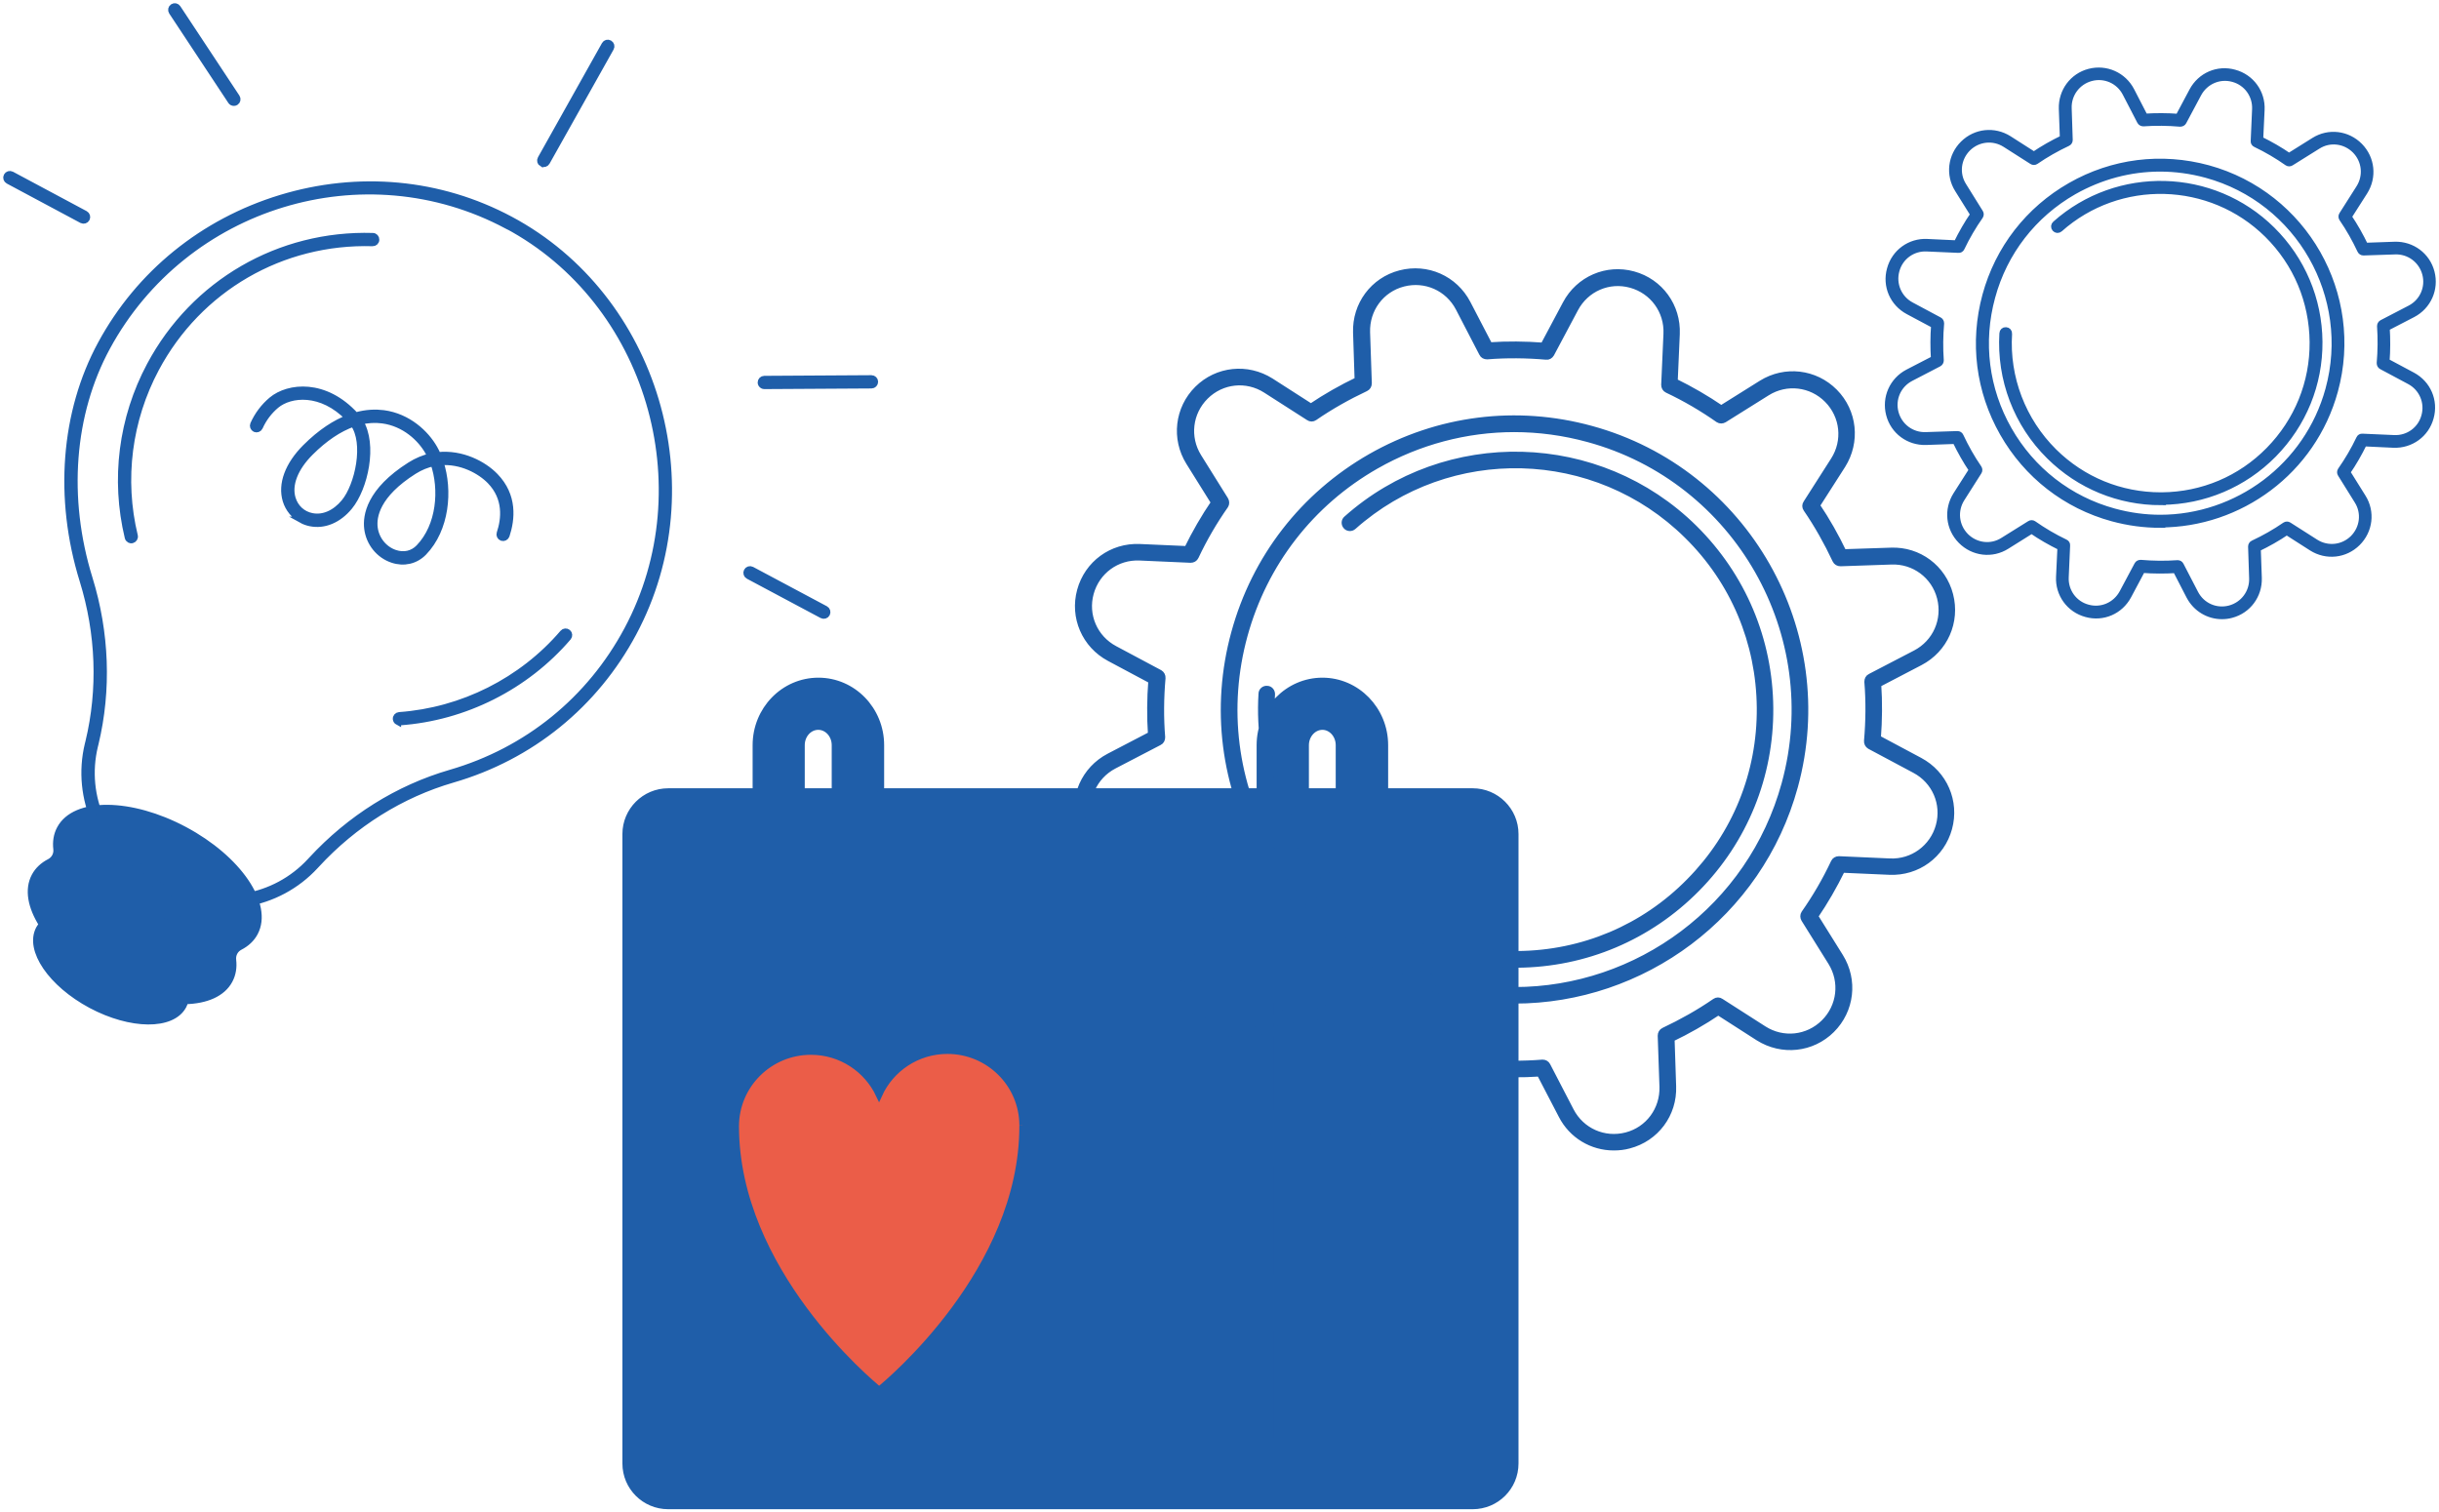
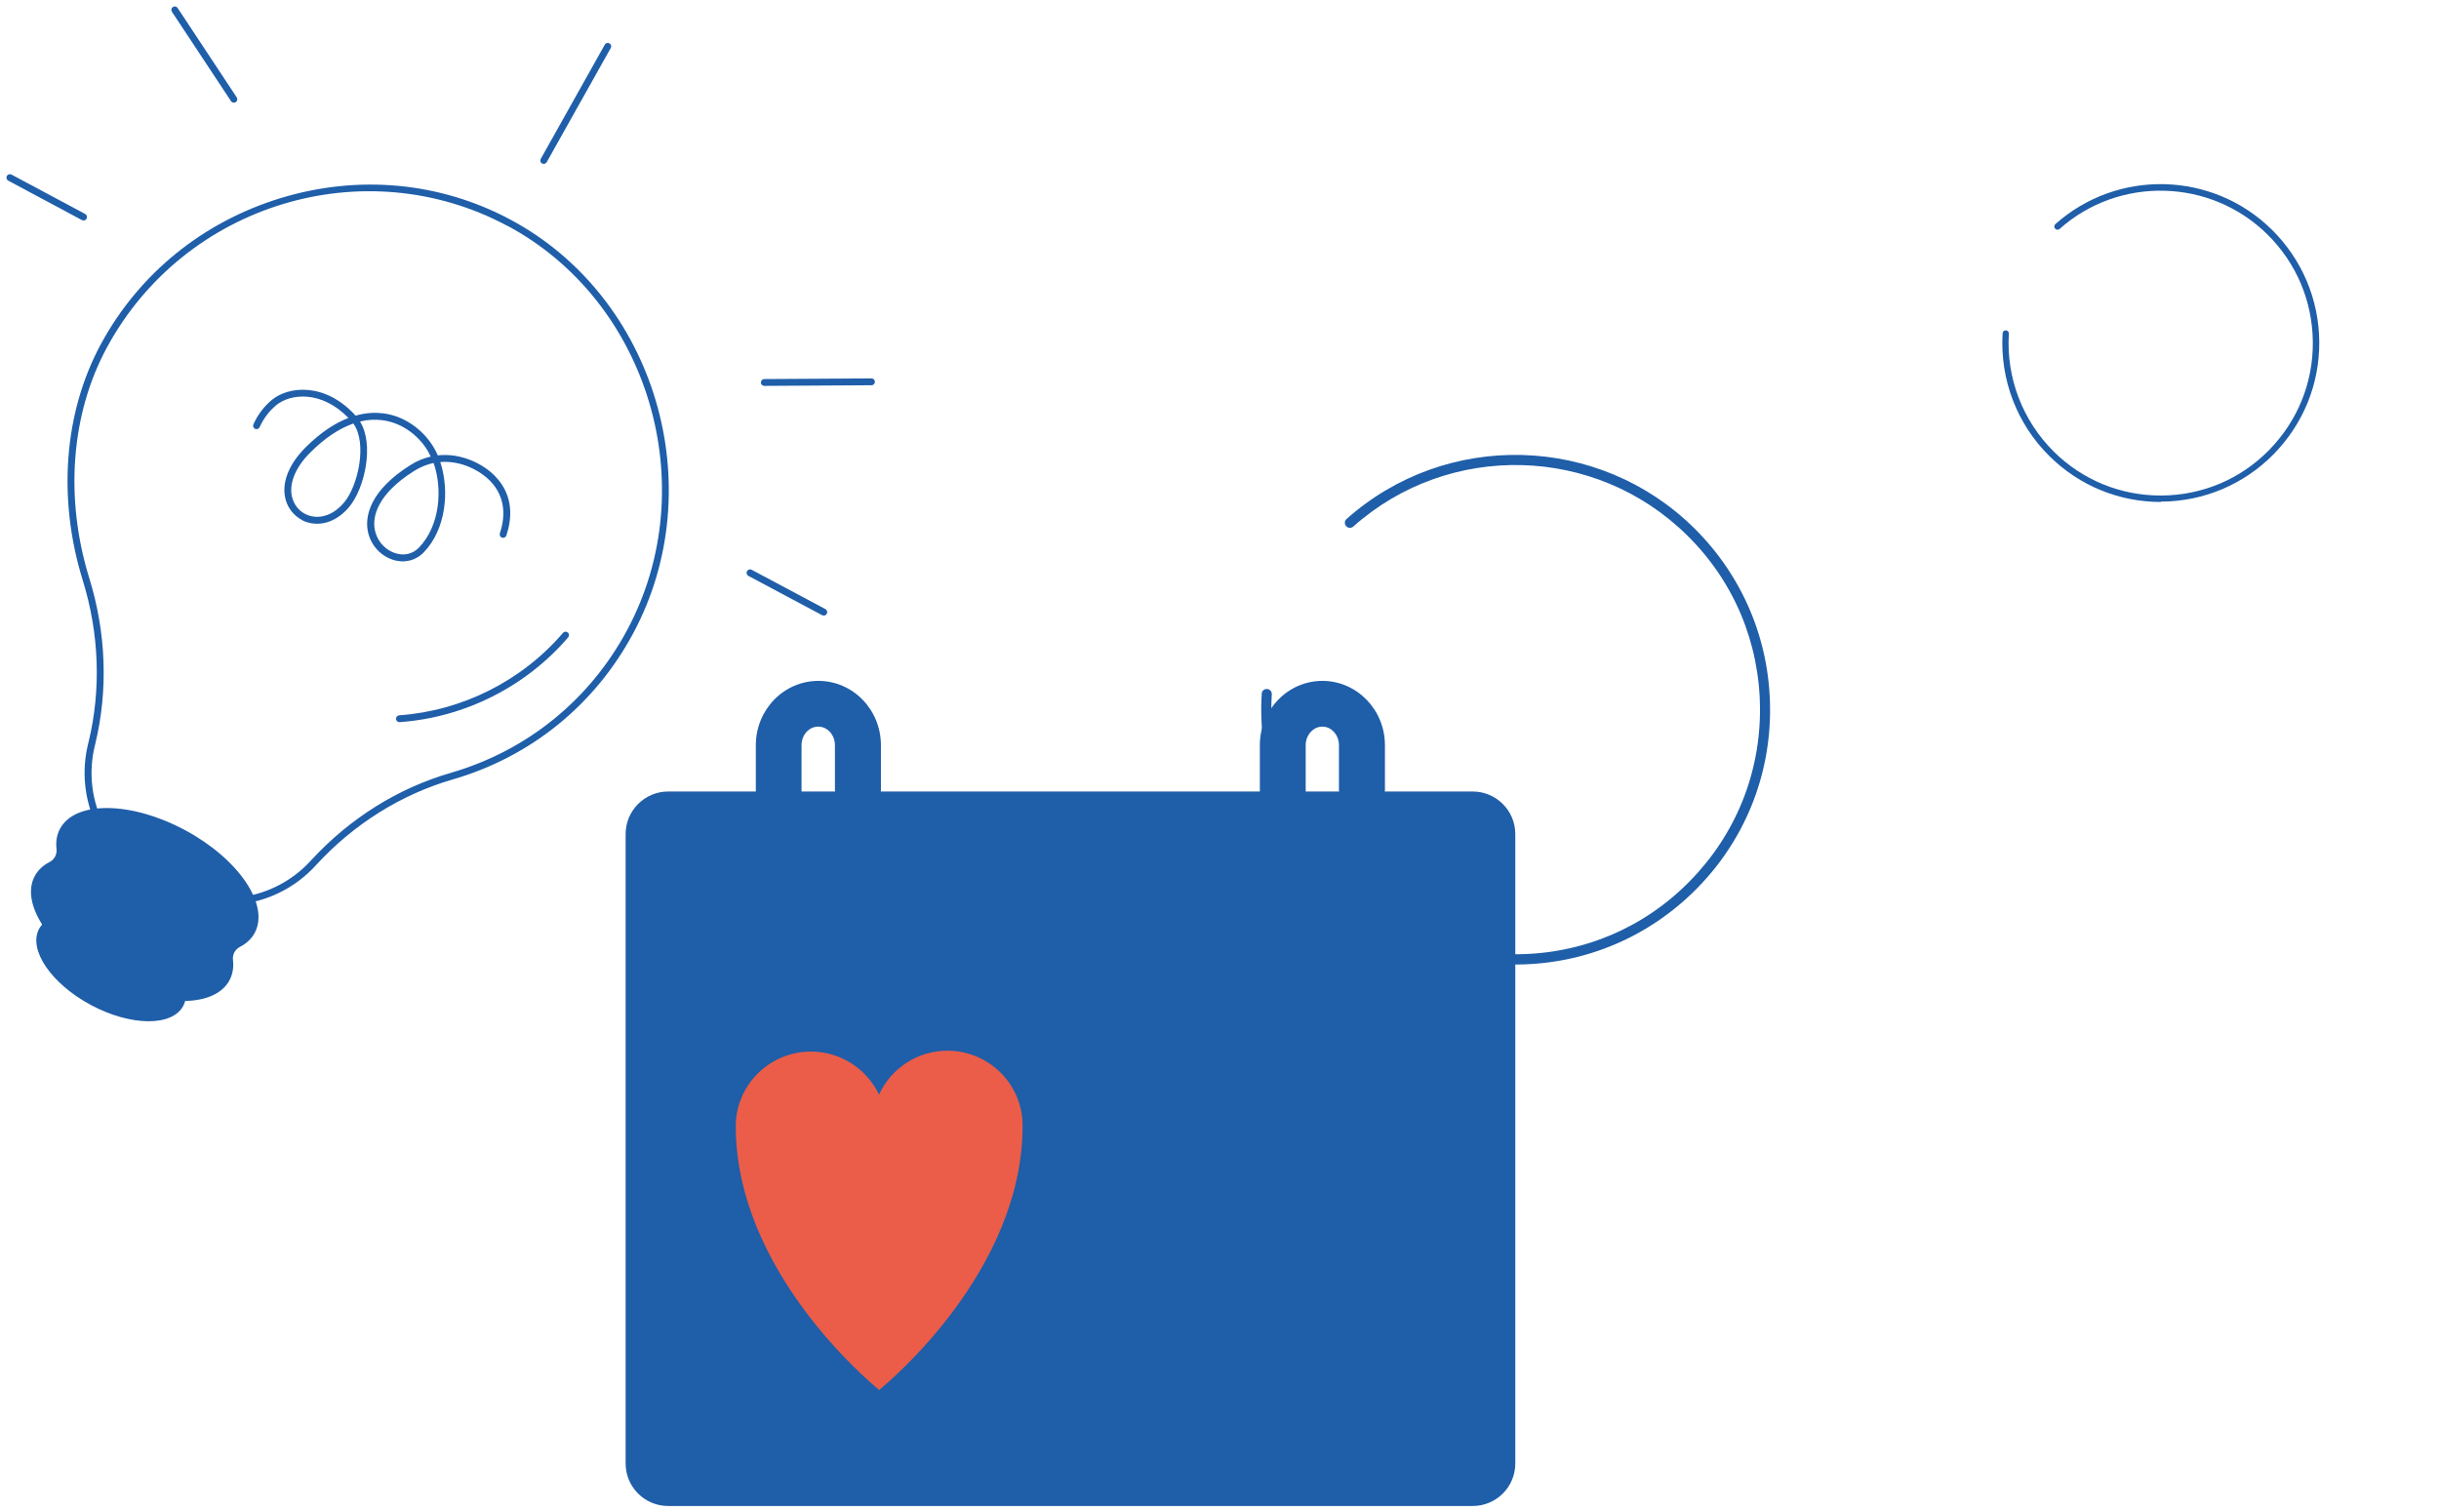
<svg xmlns="http://www.w3.org/2000/svg" width="379" height="235" viewBox="0 0 379 235" fill="none">
-   <path d="M250.749 178.292C247.4 178.292 244.267 176.453 242.674 173.343L239.271 166.798C236.517 166.988 233.708 166.961 230.872 166.744L227.389 173.289C225.363 177.102 221.042 178.968 216.91 177.833C212.751 176.697 209.997 172.883 210.186 168.583L210.51 161.2C207.971 159.956 205.541 158.55 203.245 156.981L196.98 160.903C193.334 163.174 188.662 162.634 185.637 159.577C182.613 156.521 182.127 151.843 184.422 148.192L188.419 141.944C186.853 139.619 185.475 137.185 184.26 134.642L176.86 134.886C172.539 135.021 168.786 132.236 167.705 128.044C166.625 123.879 168.516 119.579 172.35 117.577L178.886 114.17C178.697 111.411 178.724 108.599 178.94 105.759L172.404 102.27C168.597 100.242 166.733 95.915 167.867 91.777C169.002 87.612 172.782 84.854 177.103 85.043L184.476 85.368C185.718 82.825 187.123 80.391 188.689 78.093L184.773 71.818C182.505 68.167 183.045 63.489 186.096 60.459C189.148 57.431 193.82 56.944 197.466 59.242L203.704 63.245C206.027 61.676 208.457 60.297 210.996 59.08L210.753 51.67C210.618 47.37 213.4 43.584 217.585 42.502C221.744 41.42 226.038 43.313 228.037 47.154L231.44 53.698C234.194 53.509 237.003 53.536 239.838 53.752L243.322 47.208C245.348 43.394 249.669 41.528 253.801 42.664C257.959 43.8 260.714 47.613 260.525 51.913L260.201 59.297C262.74 60.541 265.17 61.947 267.466 63.516L273.731 59.594C277.377 57.322 282.049 57.863 285.074 60.919C288.098 63.975 288.584 68.654 286.289 72.305L282.292 78.552C283.858 80.878 285.236 83.312 286.451 85.854L293.85 85.611C298.144 85.449 301.925 88.261 303.006 92.453C304.086 96.618 302.195 100.918 298.36 102.919L291.825 106.327C292.014 109.085 291.987 111.898 291.771 114.738L298.306 118.227C302.114 120.255 303.978 124.582 302.844 128.72C301.709 132.885 297.928 135.643 293.607 135.454L286.235 135.129C284.992 137.671 283.588 140.105 282.022 142.404L285.938 148.679C288.206 152.33 287.666 157.008 284.614 160.037C281.563 163.066 276.891 163.553 273.245 161.254L267.006 157.252C264.684 158.82 262.253 160.2 259.715 161.417L259.958 168.827C260.12 173.127 257.311 176.913 253.125 177.995C252.342 178.211 251.559 178.292 250.776 178.292H250.749ZM239.73 165.176C240.027 165.176 240.298 165.338 240.433 165.608L244.078 172.64C245.726 175.804 249.264 177.373 252.72 176.48C256.177 175.588 258.473 172.451 258.365 168.881L258.094 160.957C258.094 160.632 258.257 160.335 258.554 160.2C261.308 158.901 264.009 157.387 266.52 155.656C266.79 155.467 267.114 155.467 267.385 155.656L274.055 159.929C277.053 161.849 280.915 161.444 283.453 158.928C285.992 156.413 286.424 152.546 284.56 149.544L280.374 142.837C280.212 142.567 280.212 142.215 280.374 141.972C282.103 139.51 283.669 136.833 284.992 134.02C285.128 133.723 285.425 133.561 285.749 133.561L293.661 133.912C297.199 134.075 300.359 131.776 301.304 128.341C302.249 124.906 300.71 121.337 297.55 119.66L290.556 115.928C290.286 115.765 290.124 115.468 290.151 115.143C290.421 112.06 290.448 108.95 290.205 105.948C290.205 105.624 290.34 105.326 290.637 105.191L297.658 101.54C300.818 99.89 302.384 96.347 301.493 92.886C300.602 89.424 297.442 87.098 293.905 87.234L285.992 87.504C285.668 87.504 285.371 87.342 285.236 87.044C283.939 84.286 282.427 81.581 280.699 79.066C280.51 78.796 280.51 78.471 280.699 78.201L284.966 71.521C286.883 68.519 286.478 64.651 283.966 62.109C281.455 59.567 277.593 59.134 274.595 61L267.898 65.192C267.628 65.355 267.277 65.355 267.034 65.192C264.576 63.462 261.902 61.893 259.094 60.568C258.797 60.432 258.635 60.135 258.635 59.81L258.986 51.886C259.148 48.316 256.852 45.179 253.422 44.233C249.993 43.286 246.428 44.828 244.754 47.992L241.027 54.996C240.865 55.267 240.568 55.456 240.271 55.402C237.192 55.132 234.086 55.105 231.088 55.348C230.764 55.348 230.467 55.213 230.332 54.915L226.687 47.884C225.039 44.72 221.501 43.151 218.045 44.044C214.588 44.936 212.292 48.073 212.4 51.643L212.67 59.567C212.67 59.892 212.508 60.189 212.211 60.324C209.457 61.622 206.756 63.137 204.245 64.868C203.974 65.057 203.65 65.057 203.38 64.868L196.71 60.595C193.712 58.675 189.85 59.08 187.312 61.595C184.773 64.111 184.341 67.978 186.204 70.98L190.39 77.687C190.552 77.957 190.552 78.309 190.39 78.552C188.662 81.013 187.096 83.691 185.772 86.503C185.637 86.801 185.34 86.963 185.016 86.963L177.103 86.612C173.539 86.449 170.406 88.748 169.461 92.183C168.516 95.617 170.055 99.187 173.215 100.864L180.209 104.596C180.479 104.758 180.641 105.056 180.614 105.38C180.344 108.463 180.317 111.574 180.56 114.576C180.56 114.9 180.425 115.198 180.128 115.333L173.107 118.984C169.947 120.633 168.38 124.176 169.272 127.638C170.163 131.1 173.296 133.425 176.86 133.29L184.773 133.02C185.097 133.02 185.394 133.182 185.529 133.48C186.826 136.265 188.338 138.943 190.066 141.458C190.255 141.728 190.255 142.053 190.066 142.323L185.799 149.003C183.882 152.005 184.287 155.872 186.799 158.415C189.31 160.957 193.172 161.389 196.17 159.523L202.867 155.332C203.137 155.169 203.488 155.169 203.731 155.332C206.189 157.062 208.863 158.631 211.671 159.956C211.968 160.091 212.13 160.389 212.13 160.713L211.779 168.637C211.617 172.207 213.913 175.344 217.342 176.291C220.772 177.238 224.337 175.696 226.011 172.532L229.738 165.527C229.9 165.257 230.197 165.068 230.494 165.122C233.573 165.392 236.679 165.419 239.676 165.176H239.73ZM235.355 155.494C231.413 155.494 227.416 154.98 223.446 153.871C211.806 150.68 202.138 143.161 196.143 132.668C190.174 122.175 188.635 109.978 191.822 98.349C195.008 86.693 202.516 77.011 212.994 71.007C223.473 65.03 235.652 63.489 247.265 66.68C271.273 73.251 285.452 98.187 278.889 122.202C273.407 142.269 255.178 155.467 235.355 155.467V155.494ZM235.301 66.653C227.848 66.653 220.448 68.6 213.805 72.386C203.704 78.147 196.44 87.531 193.361 98.754C190.282 109.978 191.768 121.742 197.52 131.884C203.272 141.999 212.643 149.274 223.851 152.357C227.686 153.411 231.548 153.898 235.328 153.898C254.476 153.898 272.057 141.16 277.35 121.796C283.696 98.592 270.004 74.55 246.833 68.221C242.998 67.166 239.109 66.653 235.274 66.653H235.301Z" fill="#1F5EA9" />
  <path d="M235.517 149.868C225.066 149.868 215.209 145.812 207.755 138.456C199.626 130.423 195.359 119.254 196.061 107.814C196.061 107.381 196.467 107.03 196.899 107.084C197.331 107.084 197.655 107.49 197.628 107.922C196.953 118.902 201.058 129.612 208.862 137.347C216.019 144.405 225.471 148.3 235.517 148.3C235.598 148.3 235.706 148.3 235.787 148.3C245.942 148.219 255.448 144.216 262.55 136.968C269.68 129.747 273.569 120.174 273.488 110.005C273.407 99.836 269.41 90.316 262.172 83.204C247.967 69.168 225.201 68.573 210.294 81.825C209.97 82.122 209.456 82.095 209.186 81.77C208.889 81.446 208.916 80.932 209.24 80.662C224.742 66.842 248.48 67.464 263.279 82.095C270.787 89.532 274.973 99.43 275.054 110.032C275.135 120.606 271.084 130.586 263.658 138.104C256.231 145.622 246.347 149.814 235.76 149.895C235.679 149.895 235.571 149.895 235.49 149.895L235.517 149.868Z" fill="#1F5EA9" />
-   <path d="M345.27 95.726C343.19 95.726 341.246 94.59 340.22 92.642L338.113 88.559C336.412 88.667 334.629 88.667 332.874 88.532L330.713 92.588C329.444 94.968 326.771 96.131 324.178 95.401C321.585 94.698 319.857 92.318 319.992 89.641L320.208 85.043C318.615 84.259 317.102 83.393 315.698 82.42L311.809 84.854C309.541 86.287 306.624 85.935 304.734 84.015C302.843 82.095 302.546 79.201 303.978 76.93L306.462 73.035C305.49 71.602 304.626 70.06 303.87 68.492L299.278 68.654C296.605 68.735 294.255 67.004 293.58 64.408C292.905 61.812 294.093 59.134 296.47 57.89L300.548 55.781C300.44 54.05 300.44 52.292 300.575 50.534L296.524 48.371C294.147 47.1 292.986 44.422 293.715 41.826C294.417 39.23 296.794 37.499 299.467 37.634L304.059 37.85C304.842 36.255 305.706 34.74 306.678 33.334L304.248 29.44C302.816 27.168 303.167 24.247 305.085 22.354C307.002 20.461 309.892 20.163 312.16 21.597L316.049 24.085C317.481 23.111 319.02 22.246 320.586 21.488L320.424 16.891C320.343 14.213 322.072 11.861 324.664 11.184C327.257 10.508 329.93 11.698 331.173 14.078L333.279 18.162C335.007 18.054 336.763 18.054 338.518 18.189L340.679 14.132C341.948 11.752 344.622 10.59 347.214 11.32C349.807 12.023 351.535 14.403 351.4 17.08L351.184 21.678C352.777 22.462 354.29 23.328 355.694 24.301L359.583 21.867C361.851 20.434 364.768 20.785 366.659 22.706C368.549 24.626 368.846 27.519 367.415 29.791L364.93 33.685C365.902 35.119 366.767 36.66 367.523 38.229L372.114 38.067C374.787 37.986 377.137 39.717 377.812 42.313C378.487 44.909 377.299 47.586 374.922 48.83L370.844 50.94C370.952 52.671 370.952 54.429 370.817 56.187L374.868 58.35C377.245 59.621 378.406 62.299 377.677 64.895C376.975 67.491 374.598 69.195 371.925 69.087L367.334 68.87C366.55 70.466 365.686 71.981 364.714 73.387L367.145 77.281C368.576 79.553 368.225 82.474 366.307 84.367C364.39 86.26 361.5 86.558 359.232 85.124L355.343 82.636C353.912 83.61 352.372 84.475 350.806 85.232L350.968 89.83C351.049 92.507 349.321 94.86 346.728 95.536C346.242 95.671 345.756 95.726 345.27 95.726ZM338.41 87.558C338.599 87.558 338.761 87.666 338.842 87.829L341.111 92.21C342.137 94.184 344.352 95.158 346.485 94.59C348.618 94.022 350.077 92.075 349.996 89.857L349.834 84.935C349.834 84.746 349.942 84.556 350.131 84.475C351.859 83.664 353.534 82.717 355.1 81.635C355.262 81.527 355.478 81.527 355.64 81.635L359.799 84.286C361.662 85.476 364.066 85.232 365.659 83.664C367.226 82.095 367.523 79.688 366.334 77.822L363.742 73.657C363.634 73.495 363.634 73.279 363.742 73.116C364.822 71.575 365.794 69.925 366.631 68.167C366.712 67.978 366.902 67.87 367.091 67.897L372.006 68.113C374.22 68.221 376.192 66.788 376.759 64.651C377.353 62.515 376.381 60.27 374.436 59.243L370.088 56.917C369.926 56.836 369.818 56.646 369.818 56.43C369.98 54.51 370.007 52.59 369.872 50.697C369.872 50.507 369.953 50.318 370.142 50.21L374.517 47.938C376.489 46.91 377.461 44.693 376.894 42.556C376.327 40.42 374.382 38.959 372.168 39.04L367.253 39.203C367.064 39.203 366.875 39.094 366.793 38.905C365.983 37.174 365.038 35.498 363.958 33.929C363.85 33.767 363.85 33.55 363.958 33.388L366.604 29.223C367.793 27.357 367.55 24.95 365.983 23.355C364.417 21.786 362.013 21.488 360.15 22.678L355.991 25.275C355.829 25.383 355.613 25.383 355.451 25.275C353.912 24.193 352.264 23.219 350.509 22.381C350.32 22.3 350.212 22.11 350.239 21.921L350.455 16.999C350.563 14.781 349.132 12.807 346.998 12.239C344.865 11.644 342.65 12.618 341.597 14.565L339.274 18.919C339.193 19.081 339.004 19.19 338.788 19.19C336.871 19.027 334.953 19 333.063 19.136C332.874 19.136 332.685 19.055 332.577 18.865L330.308 14.484C329.282 12.51 327.068 11.536 324.934 12.104C322.801 12.672 321.342 14.619 321.423 16.837L321.585 21.759C321.585 21.948 321.477 22.137 321.288 22.219C319.56 23.03 317.886 23.977 316.319 25.058C316.157 25.166 315.941 25.166 315.779 25.058L311.62 22.408C309.757 21.218 307.353 21.461 305.76 23.03C304.194 24.599 303.897 27.006 305.085 28.872L307.677 33.036C307.785 33.199 307.785 33.415 307.677 33.577C306.597 35.119 305.625 36.769 304.788 38.526C304.707 38.716 304.518 38.824 304.329 38.797L299.413 38.581C297.199 38.472 295.228 39.906 294.66 42.042C294.066 44.179 295.039 46.423 296.983 47.451L301.331 49.777C301.493 49.858 301.601 50.047 301.601 50.264C301.439 52.184 301.412 54.104 301.547 55.997C301.547 56.187 301.466 56.376 301.277 56.484L296.902 58.756C294.931 59.783 293.958 62.001 294.525 64.138C295.093 66.274 297.037 67.734 299.251 67.653L304.167 67.491C304.383 67.491 304.545 67.599 304.626 67.789C305.436 69.519 306.381 71.196 307.461 72.765C307.569 72.927 307.569 73.143 307.461 73.306L304.815 77.471C303.626 79.337 303.869 81.744 305.436 83.339C307.002 84.908 309.406 85.205 311.269 84.015L315.428 81.419C315.59 81.311 315.806 81.311 315.968 81.419C317.508 82.501 319.155 83.474 320.91 84.313C321.099 84.394 321.207 84.583 321.18 84.772L320.964 89.695C320.856 91.912 322.288 93.886 324.421 94.454C326.555 95.049 328.769 94.076 329.822 92.129L332.145 87.775C332.226 87.612 332.415 87.504 332.631 87.504C334.548 87.666 336.466 87.693 338.356 87.558C338.356 87.558 338.356 87.558 338.383 87.558H338.41ZM335.683 81.527C333.225 81.527 330.74 81.203 328.256 80.527C321.018 78.552 314.969 73.847 311.242 67.302C307.515 60.757 306.57 53.185 308.542 45.91C310.513 38.662 315.212 32.604 321.747 28.872C328.283 25.14 335.845 24.193 343.109 26.167C358.071 30.278 366.902 45.774 362.797 60.757C359.367 73.252 348.024 81.473 335.656 81.473L335.683 81.527ZM335.656 26.167C331.011 26.167 326.42 27.384 322.261 29.737C315.968 33.334 311.431 39.176 309.541 46.153C307.623 53.158 308.542 60.487 312.133 66.788C315.725 73.089 321.558 77.633 328.526 79.526C330.903 80.175 333.306 80.499 335.683 80.499C347.592 80.499 358.557 72.548 361.851 60.514C365.794 46.072 357.287 31.089 342.839 27.141C340.463 26.492 338.032 26.167 335.629 26.167H335.656Z" fill="#1F5EA9" />
  <path d="M335.79 78.011C329.282 78.011 323.125 75.496 318.48 70.899C313.402 65.895 310.756 58.945 311.188 51.805C311.188 51.535 311.431 51.319 311.701 51.346C311.971 51.346 312.187 51.589 312.16 51.859C311.728 58.702 314.294 65.382 319.155 70.196C323.611 74.604 329.498 77.011 335.763 77.011C335.817 77.011 335.871 77.011 335.925 77.011C342.245 76.957 348.159 74.469 352.588 69.952C357.017 65.436 359.448 59.486 359.394 53.158C359.34 46.829 356.855 40.906 352.345 36.444C343.514 27.709 329.309 27.33 320.046 35.579C319.83 35.768 319.533 35.741 319.344 35.525C319.155 35.308 319.182 35.011 319.398 34.821C329.066 26.221 343.838 26.6 353.047 35.714C357.719 40.339 360.339 46.532 360.393 53.103C360.447 59.702 357.908 65.895 353.29 70.601C348.672 75.28 342.488 77.903 335.925 77.957C335.871 77.957 335.817 77.957 335.763 77.957L335.79 78.011Z" fill="#1F5EA9" />
  <path d="M215.206 123.007H228.84C232.481 123.007 235.463 125.959 235.463 129.615V227.439C235.463 231.095 232.504 234.047 228.84 234.047H103.84C100.176 234.047 97.217 231.095 97.217 227.439V129.615C97.217 125.981 100.176 123.007 103.84 123.007H117.451M218.347 224.01H197.408V206.253H218.347V224.01ZM218.347 198.532H197.408V180.775H218.347V198.532ZM218.347 173.054H197.408V155.297H218.347V173.054ZM189.351 173.054H168.411V155.297H189.351V173.054Z" fill="#1F5EA9" />
-   <path d="M203.758 140.196C203.257 140.196 202.734 140.083 202.233 139.856C199.82 138.743 195.769 135.11 195.769 128.615V115.808C195.769 110.29 200.139 105.817 205.488 105.817C210.836 105.817 215.206 110.29 215.206 115.808V122.711C215.206 124.687 213.613 126.276 211.633 126.276C209.653 126.276 208.06 124.687 208.06 122.711V115.808C208.06 114.219 206.899 112.924 205.488 112.924C204.077 112.924 202.893 114.219 202.893 115.808V128.615C202.893 132.067 205.055 133.293 205.306 133.429C207.081 134.27 207.832 136.359 206.99 138.13C206.398 139.424 205.078 140.174 203.735 140.174M125.44 140.196C124.939 140.196 124.416 140.083 123.915 139.856C121.525 138.743 117.451 135.11 117.451 128.615V115.808C117.451 110.29 121.798 105.817 127.17 105.817C132.541 105.817 136.888 110.29 136.888 115.808V122.711C136.888 124.687 135.295 126.276 133.315 126.276C131.335 126.276 129.742 124.687 129.742 122.711V115.808C129.742 114.219 128.581 112.924 127.147 112.924C125.713 112.924 124.552 114.219 124.552 115.808V128.615C124.552 132.067 126.715 133.293 126.965 133.429C128.74 134.27 129.491 136.359 128.649 138.13C128.035 139.424 126.737 140.174 125.395 140.174" fill="#1F5EA9" />
+   <path d="M203.758 140.196C203.257 140.196 202.734 140.083 202.233 139.856C199.82 138.743 195.769 135.11 195.769 128.615V115.808C195.769 110.29 200.139 105.817 205.488 105.817C210.836 105.817 215.206 110.29 215.206 115.808V122.711C215.206 124.687 213.613 126.276 211.633 126.276C209.653 126.276 208.06 124.687 208.06 122.711V115.808C208.06 114.219 206.899 112.924 205.488 112.924C204.077 112.924 202.893 114.219 202.893 115.808V128.615C202.893 132.067 205.055 133.293 205.306 133.429C206.398 139.424 205.078 140.174 203.735 140.174M125.44 140.196C124.939 140.196 124.416 140.083 123.915 139.856C121.525 138.743 117.451 135.11 117.451 128.615V115.808C117.451 110.29 121.798 105.817 127.17 105.817C132.541 105.817 136.888 110.29 136.888 115.808V122.711C136.888 124.687 135.295 126.276 133.315 126.276C131.335 126.276 129.742 124.687 129.742 122.711V115.808C129.742 114.219 128.581 112.924 127.147 112.924C125.713 112.924 124.552 114.219 124.552 115.808V128.615C124.552 132.067 126.715 133.293 126.965 133.429C128.74 134.27 129.491 136.359 128.649 138.13C128.035 139.424 126.737 140.174 125.395 140.174" fill="#1F5EA9" />
  <path d="M158.898 174.893C158.898 168.49 153.663 163.29 147.222 163.29C142.488 163.29 138.413 166.106 136.593 170.125C134.726 166.174 130.698 163.426 126.009 163.426C119.568 163.426 114.333 168.626 114.333 175.03C114.333 197.51 135.159 214.813 136.57 215.972V216.04C136.57 216.04 136.593 216.04 136.615 216.017L136.661 216.04V215.972C138.072 214.813 158.898 197.51 158.898 175.03C158.898 175.03 158.898 174.962 158.898 174.916" fill="#EB5D48" />
  <path d="M36.2 149.165C36.112 148.34 36.525 147.553 37.262 147.165C38.286 146.64 39.086 145.903 39.586 144.966C41.923 140.593 37.037 133.432 28.677 128.971C20.318 124.51 11.646 124.436 9.321 128.809C8.822 129.746 8.647 130.821 8.784 131.958C8.872 132.783 8.459 133.57 7.722 133.957C6.697 134.482 5.898 135.219 5.398 136.157C4.286 138.231 4.81 140.93 6.547 143.679C6.372 143.891 6.21 144.104 6.072 144.354C4.348 147.59 7.959 152.888 14.145 156.2C20.33 159.499 26.741 159.561 28.477 156.325C28.602 156.087 28.702 155.825 28.777 155.562C32.026 155.487 34.563 154.413 35.662 152.339C36.162 151.401 36.337 150.327 36.2 149.19V149.165Z" fill="#1F5EA9" />
  <path d="M26.178 138.418L23.154 136.806C15.557 132.745 11.658 124.073 13.67 115.688L13.77 115.289C15.732 107.141 15.419 98.457 12.858 90.185C8.909 77.427 9.946 64.043 15.694 53.447C21.617 42.513 31.539 34.478 43.597 30.792C55.693 27.106 68.376 28.281 79.31 34.129C101.84 46.162 110.6 75.577 98.429 98.357C92.468 109.516 82.497 117.613 70.338 121.137C62.341 123.461 55.019 128.034 49.183 134.37L49.008 134.557C43.172 140.892 33.788 142.479 26.191 138.418H26.178ZM78.798 35.078C56.593 23.22 28.715 31.704 16.631 53.972C11.021 64.306 10.021 77.401 13.883 89.885C16.494 98.332 16.819 107.216 14.82 115.551L14.72 115.951C12.82 123.848 16.494 132.045 23.667 135.869L26.691 137.481C33.863 141.305 42.71 139.805 48.221 133.832L48.396 133.645C54.369 127.172 61.841 122.486 70.038 120.112C81.922 116.663 91.668 108.753 97.492 97.844C109.388 75.577 100.828 46.824 78.81 35.066L78.798 35.078Z" fill="#1F5EA9" />
  <path d="M46.884 80.788C45.721 80.163 44.822 79.088 44.422 77.776C43.66 75.24 44.772 72.253 47.458 69.554C49.883 67.13 52.144 65.718 54.144 64.956C49.958 60.632 45.109 61.145 42.91 62.981C41.81 63.906 40.948 65.043 40.348 66.38C40.223 66.655 39.911 66.768 39.648 66.655C39.386 66.53 39.261 66.218 39.374 65.955C40.023 64.493 41.011 63.181 42.223 62.169C44.809 60.007 50.52 59.37 55.256 64.593C56.955 64.106 58.43 64.094 59.604 64.243C63.428 64.756 66.177 67.38 67.477 69.667C67.677 70.016 67.864 70.391 68.026 70.766C71.775 70.354 75.174 72.178 76.936 74.003C79.91 77.064 79.522 80.7 78.685 83.225C78.585 83.499 78.285 83.649 78.01 83.562C77.723 83.462 77.586 83.162 77.673 82.887C78.423 80.65 78.76 77.427 76.174 74.752C74.624 73.153 71.675 71.541 68.414 71.803C69.876 76.239 69.326 82.25 65.84 85.849C64.578 87.148 62.766 87.573 60.991 86.973C58.892 86.273 57.367 84.374 57.093 82.137C56.855 80.188 57.405 76.302 63.728 72.303C64.79 71.628 65.877 71.191 66.927 70.954C66.802 70.691 66.677 70.441 66.539 70.191C65.365 68.13 62.891 65.768 59.442 65.306C58.305 65.156 57.13 65.218 55.943 65.505C58.18 69.092 56.68 75.84 54.294 78.739C52.594 80.8 50.382 81.725 48.221 81.288C47.733 81.188 47.271 81.025 46.846 80.788H46.884ZM54.906 65.818C52.694 66.593 50.432 68.105 48.221 70.316C45.809 72.728 44.797 75.34 45.447 77.477C45.884 78.913 47.008 79.951 48.471 80.238C50.233 80.588 52.069 79.788 53.506 78.051C55.656 75.452 57.105 68.829 54.906 65.818ZM67.364 71.953C66.365 72.166 65.34 72.566 64.328 73.203C58.505 76.889 57.98 80.3 58.192 82C58.417 83.824 59.667 85.374 61.366 85.949C62.766 86.423 64.128 86.111 65.102 85.099C68.351 81.737 68.814 76.052 67.377 71.941L67.364 71.953Z" fill="#1F5EA9" />
  <path d="M61.828 112.177C61.666 112.09 61.566 111.94 61.541 111.74C61.516 111.44 61.741 111.19 62.041 111.165C71.838 110.465 81.109 105.804 87.482 98.357C87.67 98.132 88.007 98.107 88.232 98.294C88.457 98.482 88.482 98.819 88.294 99.044C81.734 106.704 72.187 111.515 62.116 112.227C62.016 112.227 61.916 112.215 61.828 112.165V112.177Z" fill="#1F5EA9" />
-   <path d="M20.143 83.874C20.018 83.799 19.918 83.687 19.881 83.524C17.706 74.478 18.918 64.981 23.304 56.771C30.14 43.963 43.41 36.266 57.93 36.703C58.23 36.703 58.455 36.953 58.443 37.253C58.443 37.553 58.193 37.777 57.893 37.765C43.785 37.353 30.889 44.825 24.242 57.271C19.98 65.256 18.793 74.49 20.918 83.275C20.993 83.562 20.805 83.849 20.518 83.924C20.38 83.962 20.255 83.924 20.143 83.874Z" fill="#1F5EA9" />
  <path d="M24.529 142.979C24.304 142.854 24.191 142.592 24.279 142.342C24.366 142.067 24.679 141.905 24.954 142.005C26.466 142.504 27.978 142.929 29.44 143.242C29.727 143.304 29.914 143.592 29.852 143.879C29.79 144.166 29.502 144.354 29.215 144.291C27.715 143.966 26.166 143.529 24.616 143.017C24.591 143.017 24.554 142.992 24.529 142.979Z" fill="#1F5EA9" />
-   <path d="M13.995 147.353C13.733 147.215 13.633 146.89 13.77 146.641C13.908 146.378 14.232 146.278 14.495 146.416C17.656 148.065 22.505 150.089 27.665 150.364C27.965 150.377 28.19 150.627 28.165 150.927C28.153 151.226 27.903 151.451 27.603 151.426C22.255 151.139 17.244 149.052 13.995 147.353Z" fill="#1F5EA9" />
  <path d="M84.234 25.419C83.971 25.269 83.884 24.944 84.034 24.682L93.98 6.938C94.13 6.675 94.443 6.588 94.705 6.738C94.967 6.888 95.055 7.213 94.905 7.463L84.958 25.194C84.821 25.444 84.496 25.544 84.246 25.407L84.234 25.419Z" fill="#1F5EA9" />
  <path d="M12.733 34.204L1.287 28.081C1.024 27.943 0.924 27.618 1.062 27.356C1.199 27.094 1.524 26.994 1.786 27.131L13.232 33.254C13.495 33.391 13.595 33.716 13.457 33.979C13.32 34.241 12.995 34.341 12.733 34.204Z" fill="#1F5EA9" />
  <path d="M36.087 15.897C36.012 15.86 35.95 15.797 35.9 15.723L26.715 1.827C26.553 1.577 26.615 1.252 26.865 1.09C27.115 0.927 27.44 0.99 27.602 1.24L36.787 15.135C36.949 15.385 36.887 15.71 36.637 15.872C36.462 15.985 36.262 15.985 36.087 15.897Z" fill="#1F5EA9" />
  <path d="M116.297 89.497C116.035 89.36 115.935 89.035 116.073 88.773C116.21 88.51 116.535 88.41 116.797 88.548L128.256 94.658C128.518 94.796 128.618 95.121 128.481 95.383C128.343 95.645 128.019 95.745 127.756 95.608L116.297 89.497Z" fill="#1F5EA9" />
  <path d="M118.522 59.907C118.359 59.82 118.234 59.645 118.234 59.445C118.234 59.145 118.472 58.908 118.759 58.908L135.416 58.808C135.716 58.808 135.953 59.045 135.953 59.333C135.953 59.632 135.716 59.87 135.429 59.87L118.772 59.97C118.684 59.97 118.597 59.945 118.522 59.907Z" fill="#1F5EA9" />
-   <path d="M97.217 144.079H235.417M124.575 123.007H129.764M136.866 123.007H195.769M202.916 123.007H208.105M215.206 123.007H228.84C232.481 123.007 235.463 125.959 235.463 129.615V227.439C235.463 231.095 232.504 234.047 228.84 234.047H103.84C100.176 234.047 97.217 231.095 97.217 227.439V129.615C97.217 125.981 100.176 123.007 103.84 123.007H117.451M158.898 174.893C158.898 168.49 153.663 163.29 147.222 163.29C142.488 163.29 138.413 166.106 136.593 170.125C134.726 166.174 130.698 163.426 126.009 163.426C119.568 163.426 114.333 168.626 114.333 175.03C114.333 197.51 135.159 214.813 136.57 215.972V216.04C136.57 216.04 136.593 216.04 136.615 216.017L136.661 216.04V215.972C138.072 214.813 158.898 197.51 158.898 175.03C158.898 175.03 158.898 174.962 158.898 174.916M250.749 178.292C247.4 178.292 244.267 176.453 242.674 173.343L239.271 166.798C236.517 166.988 233.708 166.961 230.872 166.744L227.389 173.289C225.363 177.102 221.042 178.968 216.91 177.833C212.751 176.697 209.997 172.883 210.186 168.583L210.51 161.2C207.971 159.956 205.541 158.55 203.245 156.981L196.98 160.903C193.334 163.174 188.662 162.634 185.637 159.577C182.613 156.521 182.127 151.843 184.422 148.192L188.419 141.944C186.853 139.619 185.475 137.185 184.26 134.642L176.86 134.886C172.539 135.021 168.786 132.236 167.705 128.044C166.625 123.879 168.516 119.579 172.35 117.577L178.886 114.17C178.697 111.411 178.724 108.599 178.94 105.759L172.404 102.27C168.597 100.242 166.733 95.915 167.867 91.777C169.002 87.612 172.782 84.854 177.103 85.043L184.476 85.368C185.718 82.825 187.123 80.391 188.689 78.093L184.773 71.818C182.505 68.167 183.045 63.489 186.096 60.459C189.148 57.431 193.82 56.944 197.466 59.242L203.704 63.245C206.027 61.676 208.457 60.297 210.996 59.08L210.753 51.67C210.618 47.37 213.4 43.584 217.585 42.502C221.744 41.42 226.038 43.313 228.037 47.154L231.44 53.698C234.194 53.509 237.003 53.536 239.838 53.752L243.322 47.208C245.348 43.394 249.669 41.528 253.801 42.664C257.959 43.8 260.714 47.613 260.525 51.913L260.201 59.297C262.74 60.541 265.17 61.947 267.466 63.516L273.731 59.594C277.377 57.322 282.049 57.863 285.074 60.919C288.098 63.975 288.584 68.654 286.289 72.305L282.292 78.552C283.858 80.878 285.236 83.312 286.451 85.854L293.85 85.611C298.144 85.449 301.925 88.261 303.006 92.453C304.086 96.618 302.195 100.918 298.36 102.919L291.825 106.327C292.014 109.085 291.987 111.898 291.771 114.738L298.306 118.227C302.114 120.255 303.978 124.582 302.844 128.72C301.709 132.885 297.928 135.643 293.607 135.454L286.235 135.129C284.992 137.671 283.588 140.105 282.022 142.404L285.938 148.679C288.206 152.33 287.666 157.008 284.614 160.037C281.563 163.066 276.891 163.553 273.245 161.254L267.006 157.252C264.684 158.82 262.253 160.2 259.715 161.417L259.958 168.827C260.12 173.127 257.311 176.913 253.125 177.995C252.342 178.211 251.559 178.292 250.776 178.292H250.749ZM239.73 165.176C240.027 165.176 240.298 165.338 240.433 165.608L244.078 172.64C245.726 175.804 249.264 177.373 252.72 176.48C256.177 175.588 258.473 172.451 258.365 168.881L258.094 160.957C258.094 160.632 258.257 160.335 258.554 160.2C261.308 158.901 264.009 157.387 266.52 155.656C266.79 155.467 267.114 155.467 267.385 155.656L274.055 159.929C277.053 161.849 280.915 161.444 283.453 158.928C285.992 156.413 286.424 152.546 284.56 149.544L280.374 142.837C280.212 142.567 280.212 142.215 280.374 141.972C282.103 139.51 283.669 136.833 284.992 134.02C285.128 133.723 285.425 133.561 285.749 133.561L293.661 133.912C297.199 134.075 300.359 131.776 301.304 128.341C302.249 124.906 300.71 121.337 297.55 119.66L290.556 115.928C290.286 115.765 290.124 115.468 290.151 115.143C290.421 112.06 290.448 108.95 290.205 105.948C290.205 105.624 290.34 105.326 290.637 105.191L297.658 101.54C300.818 99.89 302.384 96.347 301.493 92.886C300.602 89.424 297.442 87.098 293.905 87.234L285.992 87.504C285.668 87.504 285.371 87.342 285.236 87.044C283.939 84.286 282.427 81.581 280.699 79.066C280.51 78.796 280.51 78.471 280.699 78.201L284.966 71.521C286.883 68.519 286.478 64.651 283.966 62.109C281.455 59.567 277.593 59.134 274.595 61L267.898 65.192C267.628 65.355 267.277 65.355 267.034 65.192C264.576 63.462 261.902 61.893 259.094 60.568C258.797 60.432 258.635 60.135 258.635 59.81L258.986 51.886C259.148 48.316 256.852 45.179 253.422 44.233C249.993 43.286 246.428 44.828 244.754 47.992L241.027 54.996C240.865 55.267 240.568 55.456 240.271 55.402C237.192 55.132 234.086 55.105 231.088 55.348C230.764 55.348 230.467 55.213 230.332 54.915L226.687 47.884C225.039 44.72 221.501 43.151 218.045 44.044C214.588 44.936 212.292 48.073 212.4 51.643L212.67 59.567C212.67 59.892 212.508 60.189 212.211 60.324C209.457 61.622 206.756 63.137 204.245 64.868C203.974 65.057 203.65 65.057 203.38 64.868L196.71 60.595C193.712 58.675 189.85 59.08 187.312 61.595C184.773 64.111 184.341 67.978 186.204 70.98L190.39 77.687C190.552 77.957 190.552 78.309 190.39 78.552C188.662 81.013 187.096 83.691 185.772 86.503C185.637 86.801 185.34 86.963 185.016 86.963L177.103 86.612C173.539 86.449 170.406 88.748 169.461 92.183C168.516 95.617 170.055 99.187 173.215 100.864L180.209 104.596C180.479 104.758 180.641 105.056 180.614 105.38C180.344 108.463 180.317 111.574 180.56 114.576C180.56 114.9 180.425 115.198 180.128 115.333L173.107 118.984C169.947 120.633 168.38 124.176 169.272 127.638C170.163 131.1 173.296 133.425 176.86 133.29L184.773 133.02C185.097 133.02 185.394 133.182 185.529 133.48C186.826 136.265 188.338 138.943 190.066 141.458C190.255 141.728 190.255 142.053 190.066 142.323L185.799 149.003C183.882 152.005 184.287 155.872 186.799 158.415C189.31 160.957 193.172 161.389 196.17 159.523L202.867 155.332C203.137 155.169 203.488 155.169 203.731 155.332C206.189 157.062 208.863 158.631 211.671 159.956C211.968 160.091 212.13 160.389 212.13 160.713L211.779 168.637C211.617 172.207 213.913 175.344 217.342 176.291C220.772 177.238 224.337 175.696 226.011 172.532L229.738 165.527C229.9 165.257 230.197 165.068 230.494 165.122C233.573 165.392 236.679 165.419 239.676 165.176H239.73ZM235.355 155.494C231.413 155.494 227.416 154.98 223.446 153.871C211.806 150.68 202.138 143.161 196.143 132.668C190.174 122.175 188.635 109.978 191.822 98.349C195.008 86.693 202.516 77.011 212.994 71.007C223.473 65.03 235.652 63.489 247.265 66.68C271.273 73.251 285.452 98.187 278.889 122.202C273.407 142.269 255.178 155.467 235.355 155.467V155.494ZM235.301 66.653C227.848 66.653 220.448 68.6 213.805 72.386C203.704 78.147 196.44 87.531 193.361 98.754C190.282 109.978 191.768 121.742 197.52 131.884C203.272 141.999 212.643 149.274 223.851 152.357C227.686 153.411 231.548 153.898 235.328 153.898C254.476 153.898 272.057 141.16 277.35 121.796C283.696 98.592 270.004 74.55 246.833 68.221C242.998 67.166 239.109 66.653 235.274 66.653H235.301ZM235.517 149.868C225.066 149.868 215.209 145.812 207.755 138.456C199.626 130.423 195.359 119.254 196.061 107.814C196.061 107.381 196.467 107.03 196.899 107.084C197.331 107.084 197.655 107.49 197.628 107.922C196.953 118.902 201.058 129.612 208.862 137.347C216.019 144.405 225.471 148.3 235.517 148.3C235.598 148.3 235.706 148.3 235.787 148.3C245.942 148.219 255.448 144.216 262.55 136.968C269.68 129.747 273.569 120.174 273.488 110.005C273.407 99.836 269.41 90.316 262.172 83.204C247.967 69.168 225.201 68.573 210.294 81.825C209.97 82.122 209.456 82.095 209.186 81.77C208.889 81.446 208.916 80.932 209.24 80.662C224.742 66.842 248.48 67.464 263.279 82.095C270.787 89.532 274.973 99.43 275.054 110.032C275.135 120.606 271.084 130.586 263.658 138.104C256.231 145.622 246.347 149.814 235.76 149.895C235.679 149.895 235.571 149.895 235.49 149.895L235.517 149.868ZM345.27 95.726C343.19 95.726 341.246 94.59 340.22 92.642L338.113 88.559C336.412 88.667 334.629 88.667 332.874 88.532L330.713 92.588C329.444 94.968 326.771 96.131 324.178 95.401C321.585 94.698 319.857 92.318 319.992 89.641L320.208 85.043C318.615 84.259 317.102 83.393 315.698 82.42L311.809 84.854C309.541 86.287 306.624 85.935 304.734 84.015C302.843 82.095 302.546 79.201 303.978 76.93L306.462 73.035C305.49 71.602 304.626 70.06 303.87 68.492L299.278 68.654C296.605 68.735 294.255 67.004 293.58 64.408C292.905 61.812 294.093 59.134 296.47 57.89L300.548 55.781C300.44 54.05 300.44 52.292 300.575 50.534L296.524 48.371C294.147 47.1 292.986 44.422 293.715 41.826C294.417 39.23 296.794 37.499 299.467 37.634L304.059 37.85C304.842 36.255 305.706 34.74 306.678 33.334L304.248 29.44C302.816 27.168 303.167 24.247 305.085 22.354C307.002 20.461 309.892 20.163 312.16 21.597L316.049 24.085C317.481 23.111 319.02 22.246 320.586 21.488L320.424 16.891C320.343 14.213 322.072 11.861 324.664 11.184C327.257 10.508 329.93 11.698 331.173 14.078L333.279 18.162C335.007 18.054 336.763 18.054 338.518 18.189L340.679 14.132C341.948 11.752 344.622 10.59 347.214 11.32C349.807 12.023 351.535 14.403 351.4 17.08L351.184 21.678C352.777 22.462 354.29 23.328 355.694 24.301L359.583 21.867C361.851 20.434 364.768 20.785 366.659 22.706C368.549 24.626 368.846 27.519 367.415 29.791L364.93 33.685C365.902 35.119 366.767 36.66 367.523 38.229L372.114 38.067C374.787 37.986 377.137 39.717 377.812 42.313C378.487 44.909 377.299 47.586 374.922 48.83L370.844 50.94C370.952 52.671 370.952 54.429 370.817 56.187L374.868 58.35C377.245 59.621 378.406 62.299 377.677 64.895C376.975 67.491 374.598 69.195 371.925 69.087L367.334 68.87C366.55 70.466 365.686 71.981 364.714 73.387L367.145 77.281C368.576 79.553 368.225 82.474 366.307 84.367C364.39 86.26 361.5 86.558 359.232 85.124L355.343 82.636C353.912 83.61 352.372 84.475 350.806 85.232L350.968 89.83C351.049 92.507 349.321 94.86 346.728 95.536C346.242 95.671 345.756 95.726 345.27 95.726ZM338.41 87.558C338.599 87.558 338.761 87.666 338.842 87.829L341.111 92.21C342.137 94.184 344.352 95.158 346.485 94.59C348.618 94.022 350.077 92.075 349.996 89.857L349.834 84.935C349.834 84.746 349.942 84.556 350.131 84.475C351.859 83.664 353.534 82.717 355.1 81.635C355.262 81.527 355.478 81.527 355.64 81.635L359.799 84.286C361.662 85.476 364.066 85.232 365.659 83.664C367.226 82.095 367.523 79.688 366.334 77.822L363.742 73.657C363.634 73.495 363.634 73.279 363.742 73.116C364.822 71.575 365.794 69.925 366.631 68.167C366.712 67.978 366.902 67.87 367.091 67.897L372.006 68.113C374.22 68.221 376.192 66.788 376.759 64.651C377.353 62.515 376.381 60.27 374.436 59.243L370.088 56.917C369.926 56.836 369.818 56.646 369.818 56.43C369.98 54.51 370.007 52.59 369.872 50.697C369.872 50.507 369.953 50.318 370.142 50.21L374.517 47.938C376.489 46.91 377.461 44.693 376.894 42.556C376.327 40.42 374.382 38.959 372.168 39.04L367.253 39.203C367.064 39.203 366.875 39.094 366.793 38.905C365.983 37.174 365.038 35.498 363.958 33.929C363.85 33.767 363.85 33.55 363.958 33.388L366.604 29.223C367.793 27.357 367.55 24.95 365.983 23.355C364.417 21.786 362.013 21.488 360.15 22.678L355.991 25.275C355.829 25.383 355.613 25.383 355.451 25.275C353.912 24.193 352.264 23.219 350.509 22.381C350.32 22.3 350.212 22.11 350.239 21.921L350.455 16.999C350.563 14.781 349.132 12.807 346.998 12.239C344.865 11.644 342.65 12.618 341.597 14.565L339.274 18.919C339.193 19.081 339.004 19.19 338.788 19.19C336.871 19.027 334.953 19 333.063 19.136C332.874 19.136 332.685 19.055 332.577 18.865L330.308 14.484C329.282 12.51 327.068 11.536 324.934 12.104C322.801 12.672 321.342 14.619 321.423 16.837L321.585 21.759C321.585 21.948 321.477 22.137 321.288 22.219C319.56 23.03 317.886 23.977 316.319 25.058C316.157 25.166 315.941 25.166 315.779 25.058L311.62 22.408C309.757 21.218 307.353 21.461 305.76 23.03C304.194 24.599 303.897 27.006 305.085 28.872L307.677 33.036C307.785 33.199 307.785 33.415 307.677 33.577C306.597 35.119 305.625 36.769 304.788 38.526C304.707 38.716 304.518 38.824 304.329 38.797L299.413 38.581C297.199 38.472 295.228 39.906 294.66 42.042C294.066 44.179 295.039 46.423 296.983 47.451L301.331 49.777C301.493 49.858 301.601 50.047 301.601 50.264C301.439 52.184 301.412 54.104 301.547 55.997C301.547 56.187 301.466 56.376 301.277 56.484L296.902 58.756C294.931 59.783 293.958 62.001 294.525 64.138C295.093 66.274 297.037 67.734 299.251 67.653L304.167 67.491C304.383 67.491 304.545 67.599 304.626 67.789C305.436 69.519 306.381 71.196 307.461 72.765C307.569 72.927 307.569 73.143 307.461 73.306L304.815 77.471C303.626 79.337 303.869 81.744 305.436 83.339C307.002 84.908 309.406 85.205 311.269 84.015L315.428 81.419C315.59 81.311 315.806 81.311 315.968 81.419C317.508 82.501 319.155 83.474 320.91 84.313C321.099 84.394 321.207 84.583 321.18 84.772L320.964 89.695C320.856 91.912 322.288 93.886 324.421 94.454C326.555 95.049 328.769 94.076 329.822 92.129L332.145 87.775C332.226 87.612 332.415 87.504 332.631 87.504C334.548 87.666 336.466 87.693 338.356 87.558C338.356 87.558 338.356 87.558 338.383 87.558H338.41ZM335.683 81.527C333.225 81.527 330.74 81.203 328.256 80.527C321.018 78.552 314.969 73.847 311.242 67.302C307.515 60.757 306.57 53.185 308.542 45.91C310.513 38.662 315.212 32.604 321.747 28.872C328.283 25.14 335.845 24.193 343.109 26.167C358.071 30.278 366.902 45.774 362.797 60.757C359.367 73.252 348.024 81.473 335.656 81.473L335.683 81.527ZM335.656 26.167C331.011 26.167 326.42 27.384 322.261 29.737C315.968 33.334 311.431 39.176 309.541 46.153C307.623 53.158 308.542 60.487 312.133 66.788C315.725 73.089 321.558 77.633 328.526 79.526C330.903 80.175 333.306 80.499 335.683 80.499C347.592 80.499 358.557 72.548 361.851 60.514C365.794 46.072 357.287 31.089 342.839 27.141C340.463 26.492 338.032 26.167 335.629 26.167H335.656ZM335.79 78.011C329.282 78.011 323.125 75.496 318.48 70.899C313.402 65.895 310.756 58.945 311.188 51.805C311.188 51.535 311.431 51.319 311.701 51.346C311.971 51.346 312.187 51.589 312.16 51.859C311.728 58.702 314.294 65.382 319.155 70.196C323.611 74.604 329.498 77.011 335.763 77.011C335.817 77.011 335.871 77.011 335.925 77.011C342.245 76.957 348.159 74.469 352.588 69.952C357.017 65.436 359.448 59.486 359.394 53.158C359.34 46.829 356.855 40.906 352.345 36.444C343.514 27.709 329.309 27.33 320.046 35.579C319.83 35.768 319.533 35.741 319.344 35.525C319.155 35.308 319.182 35.011 319.398 34.821C329.066 26.221 343.838 26.6 353.047 35.714C357.719 40.339 360.339 46.532 360.393 53.103C360.447 59.702 357.908 65.895 353.29 70.601C348.672 75.28 342.488 77.903 335.925 77.957C335.871 77.957 335.817 77.957 335.763 77.957L335.79 78.011ZM218.347 224.01H197.408V206.253H218.347V224.01ZM218.347 198.532H197.408V180.775H218.347V198.532ZM218.347 173.054H197.408V155.297H218.347V173.054ZM189.351 173.054H168.411V155.297H189.351V173.054ZM203.758 140.196C203.257 140.196 202.734 140.083 202.233 139.856C199.82 138.743 195.769 135.11 195.769 128.615V115.808C195.769 110.29 200.139 105.817 205.488 105.817C210.836 105.817 215.206 110.29 215.206 115.808V122.711C215.206 124.687 213.613 126.276 211.633 126.276C209.653 126.276 208.06 124.687 208.06 122.711V115.808C208.06 114.219 206.899 112.924 205.488 112.924C204.077 112.924 202.893 114.219 202.893 115.808V128.615C202.893 132.067 205.055 133.293 205.306 133.429C207.081 134.27 207.832 136.359 206.99 138.13C206.398 139.424 205.078 140.174 203.735 140.174L203.758 140.196ZM125.44 140.196C124.939 140.196 124.416 140.083 123.915 139.856C121.525 138.743 117.451 135.11 117.451 128.615V115.808C117.451 110.29 121.798 105.817 127.17 105.817C132.541 105.817 136.888 110.29 136.888 115.808V122.711C136.888 124.687 135.295 126.276 133.315 126.276C131.335 126.276 129.742 124.687 129.742 122.711V115.808C129.742 114.219 128.581 112.924 127.147 112.924C125.713 112.924 124.552 114.219 124.552 115.808V128.615C124.552 132.067 126.715 133.293 126.965 133.429C128.74 134.27 129.491 136.359 128.649 138.13C128.035 139.424 126.737 140.174 125.395 140.174L125.44 140.196ZM36.2 149.165C36.112 148.34 36.525 147.553 37.262 147.165C38.286 146.64 39.086 145.903 39.586 144.966C41.923 140.593 37.037 133.432 28.677 128.971C20.318 124.51 11.646 124.436 9.321 128.809C8.822 129.746 8.647 130.821 8.784 131.958C8.872 132.783 8.459 133.57 7.722 133.957C6.697 134.482 5.898 135.219 5.398 136.157C4.286 138.231 4.81 140.93 6.547 143.679C6.372 143.891 6.21 144.104 6.072 144.354C4.348 147.59 7.959 152.888 14.145 156.2C20.33 159.499 26.741 159.561 28.477 156.325C28.602 156.087 28.702 155.825 28.777 155.562C32.026 155.487 34.563 154.413 35.662 152.339C36.162 151.401 36.337 150.327 36.2 149.19V149.165ZM26.178 138.418L23.154 136.806C15.557 132.745 11.658 124.073 13.67 115.688L13.77 115.289C15.732 107.141 15.419 98.457 12.858 90.185C8.909 77.427 9.946 64.043 15.694 53.447C21.617 42.513 31.539 34.478 43.597 30.792C55.693 27.106 68.376 28.281 79.31 34.129C101.84 46.162 110.6 75.577 98.429 98.357C92.468 109.516 82.497 117.613 70.338 121.137C62.341 123.461 55.019 128.034 49.183 134.37L49.008 134.557C43.172 140.892 33.788 142.479 26.191 138.418H26.178ZM78.798 35.078C56.593 23.22 28.715 31.704 16.631 53.972C11.021 64.306 10.021 77.401 13.883 89.885C16.494 98.332 16.819 107.216 14.82 115.551L14.72 115.951C12.82 123.848 16.494 132.045 23.667 135.869L26.691 137.481C33.863 141.305 42.71 139.805 48.221 133.832L48.396 133.645C54.369 127.172 61.841 122.486 70.038 120.112C81.922 116.663 91.668 108.753 97.492 97.844C109.388 75.577 100.828 46.824 78.81 35.066L78.798 35.078ZM46.884 80.788C45.721 80.163 44.822 79.088 44.422 77.776C43.66 75.24 44.772 72.253 47.458 69.554C49.883 67.13 52.144 65.718 54.144 64.956C49.958 60.632 45.109 61.145 42.91 62.981C41.81 63.906 40.948 65.043 40.348 66.38C40.223 66.655 39.911 66.768 39.648 66.655C39.386 66.53 39.261 66.218 39.374 65.955C40.023 64.493 41.011 63.181 42.223 62.169C44.809 60.007 50.52 59.37 55.256 64.593C56.955 64.106 58.43 64.094 59.604 64.243C63.428 64.756 66.177 67.38 67.477 69.667C67.677 70.016 67.864 70.391 68.026 70.766C71.775 70.354 75.174 72.178 76.936 74.003C79.91 77.064 79.522 80.7 78.685 83.225C78.585 83.499 78.285 83.649 78.01 83.562C77.723 83.462 77.586 83.162 77.673 82.887C78.423 80.65 78.76 77.427 76.174 74.752C74.624 73.153 71.675 71.541 68.414 71.803C69.876 76.239 69.326 82.25 65.84 85.849C64.578 87.148 62.766 87.573 60.991 86.973C58.892 86.273 57.367 84.374 57.093 82.137C56.855 80.188 57.405 76.302 63.728 72.303C64.79 71.628 65.877 71.191 66.927 70.954C66.802 70.691 66.677 70.441 66.539 70.191C65.365 68.13 62.891 65.768 59.442 65.306C58.305 65.156 57.13 65.218 55.943 65.505C58.18 69.092 56.68 75.84 54.294 78.739C52.594 80.8 50.382 81.725 48.221 81.288C47.733 81.188 47.271 81.025 46.846 80.788H46.884ZM54.906 65.818C52.694 66.593 50.432 68.105 48.221 70.316C45.809 72.728 44.797 75.34 45.447 77.477C45.884 78.913 47.008 79.951 48.471 80.238C50.233 80.588 52.069 79.788 53.506 78.051C55.656 75.452 57.105 68.829 54.906 65.818ZM67.364 71.953C66.365 72.166 65.34 72.566 64.328 73.203C58.505 76.889 57.98 80.3 58.192 82C58.417 83.824 59.667 85.374 61.366 85.949C62.766 86.423 64.128 86.111 65.102 85.099C68.351 81.737 68.814 76.052 67.377 71.941L67.364 71.953ZM61.828 112.177C61.666 112.09 61.566 111.94 61.541 111.74C61.516 111.44 61.741 111.19 62.041 111.165C71.838 110.465 81.109 105.804 87.482 98.357C87.67 98.132 88.007 98.107 88.232 98.294C88.457 98.482 88.482 98.819 88.294 99.044C81.734 106.704 72.187 111.515 62.116 112.227C62.016 112.227 61.916 112.215 61.828 112.165V112.177ZM20.143 83.874C20.018 83.799 19.918 83.687 19.881 83.524C17.706 74.478 18.918 64.981 23.304 56.771C30.14 43.963 43.41 36.266 57.93 36.703C58.23 36.703 58.455 36.953 58.443 37.253C58.443 37.553 58.193 37.777 57.893 37.765C43.785 37.353 30.889 44.825 24.242 57.271C19.98 65.256 18.793 74.49 20.918 83.275C20.993 83.562 20.805 83.849 20.518 83.924C20.38 83.962 20.255 83.924 20.143 83.874ZM24.529 142.979C24.304 142.854 24.191 142.592 24.279 142.342C24.366 142.067 24.679 141.905 24.954 142.005C26.466 142.504 27.978 142.929 29.44 143.242C29.727 143.304 29.914 143.592 29.852 143.879C29.79 144.166 29.502 144.354 29.215 144.291C27.715 143.966 26.166 143.529 24.616 143.017C24.591 143.017 24.554 142.992 24.529 142.979ZM13.995 147.353C13.733 147.215 13.633 146.89 13.77 146.641C13.908 146.378 14.232 146.278 14.495 146.416C17.656 148.065 22.505 150.089 27.665 150.364C27.965 150.377 28.19 150.627 28.165 150.927C28.153 151.226 27.903 151.451 27.603 151.426C22.255 151.139 17.244 149.052 13.995 147.353ZM84.234 25.419C83.971 25.269 83.884 24.944 84.034 24.682L93.98 6.938C94.13 6.675 94.443 6.588 94.705 6.738C94.967 6.888 95.055 7.213 94.905 7.463L84.958 25.194C84.821 25.444 84.496 25.544 84.246 25.407L84.234 25.419ZM12.733 34.204L1.287 28.081C1.024 27.943 0.924 27.618 1.062 27.356C1.199 27.094 1.524 26.994 1.786 27.131L13.232 33.254C13.495 33.391 13.595 33.716 13.457 33.979C13.32 34.241 12.995 34.341 12.733 34.204ZM36.087 15.897C36.012 15.86 35.95 15.797 35.9 15.723L26.715 1.827C26.553 1.577 26.615 1.252 26.865 1.09C27.115 0.927 27.44 0.99 27.602 1.24L36.787 15.135C36.949 15.385 36.887 15.71 36.637 15.872C36.462 15.985 36.262 15.985 36.087 15.897ZM116.297 89.497C116.035 89.36 115.935 89.035 116.073 88.773C116.21 88.51 116.535 88.41 116.797 88.548L128.256 94.658C128.518 94.796 128.618 95.121 128.481 95.383C128.343 95.645 128.019 95.745 127.756 95.608L116.297 89.497ZM118.522 59.907C118.359 59.82 118.234 59.645 118.234 59.445C118.234 59.145 118.472 58.908 118.759 58.908L135.416 58.808C135.716 58.808 135.953 59.045 135.953 59.333C135.953 59.632 135.716 59.87 135.429 59.87L118.772 59.97C118.684 59.97 118.597 59.945 118.522 59.907Z" stroke="#1F5EA9" stroke-miterlimit="10" />
</svg>